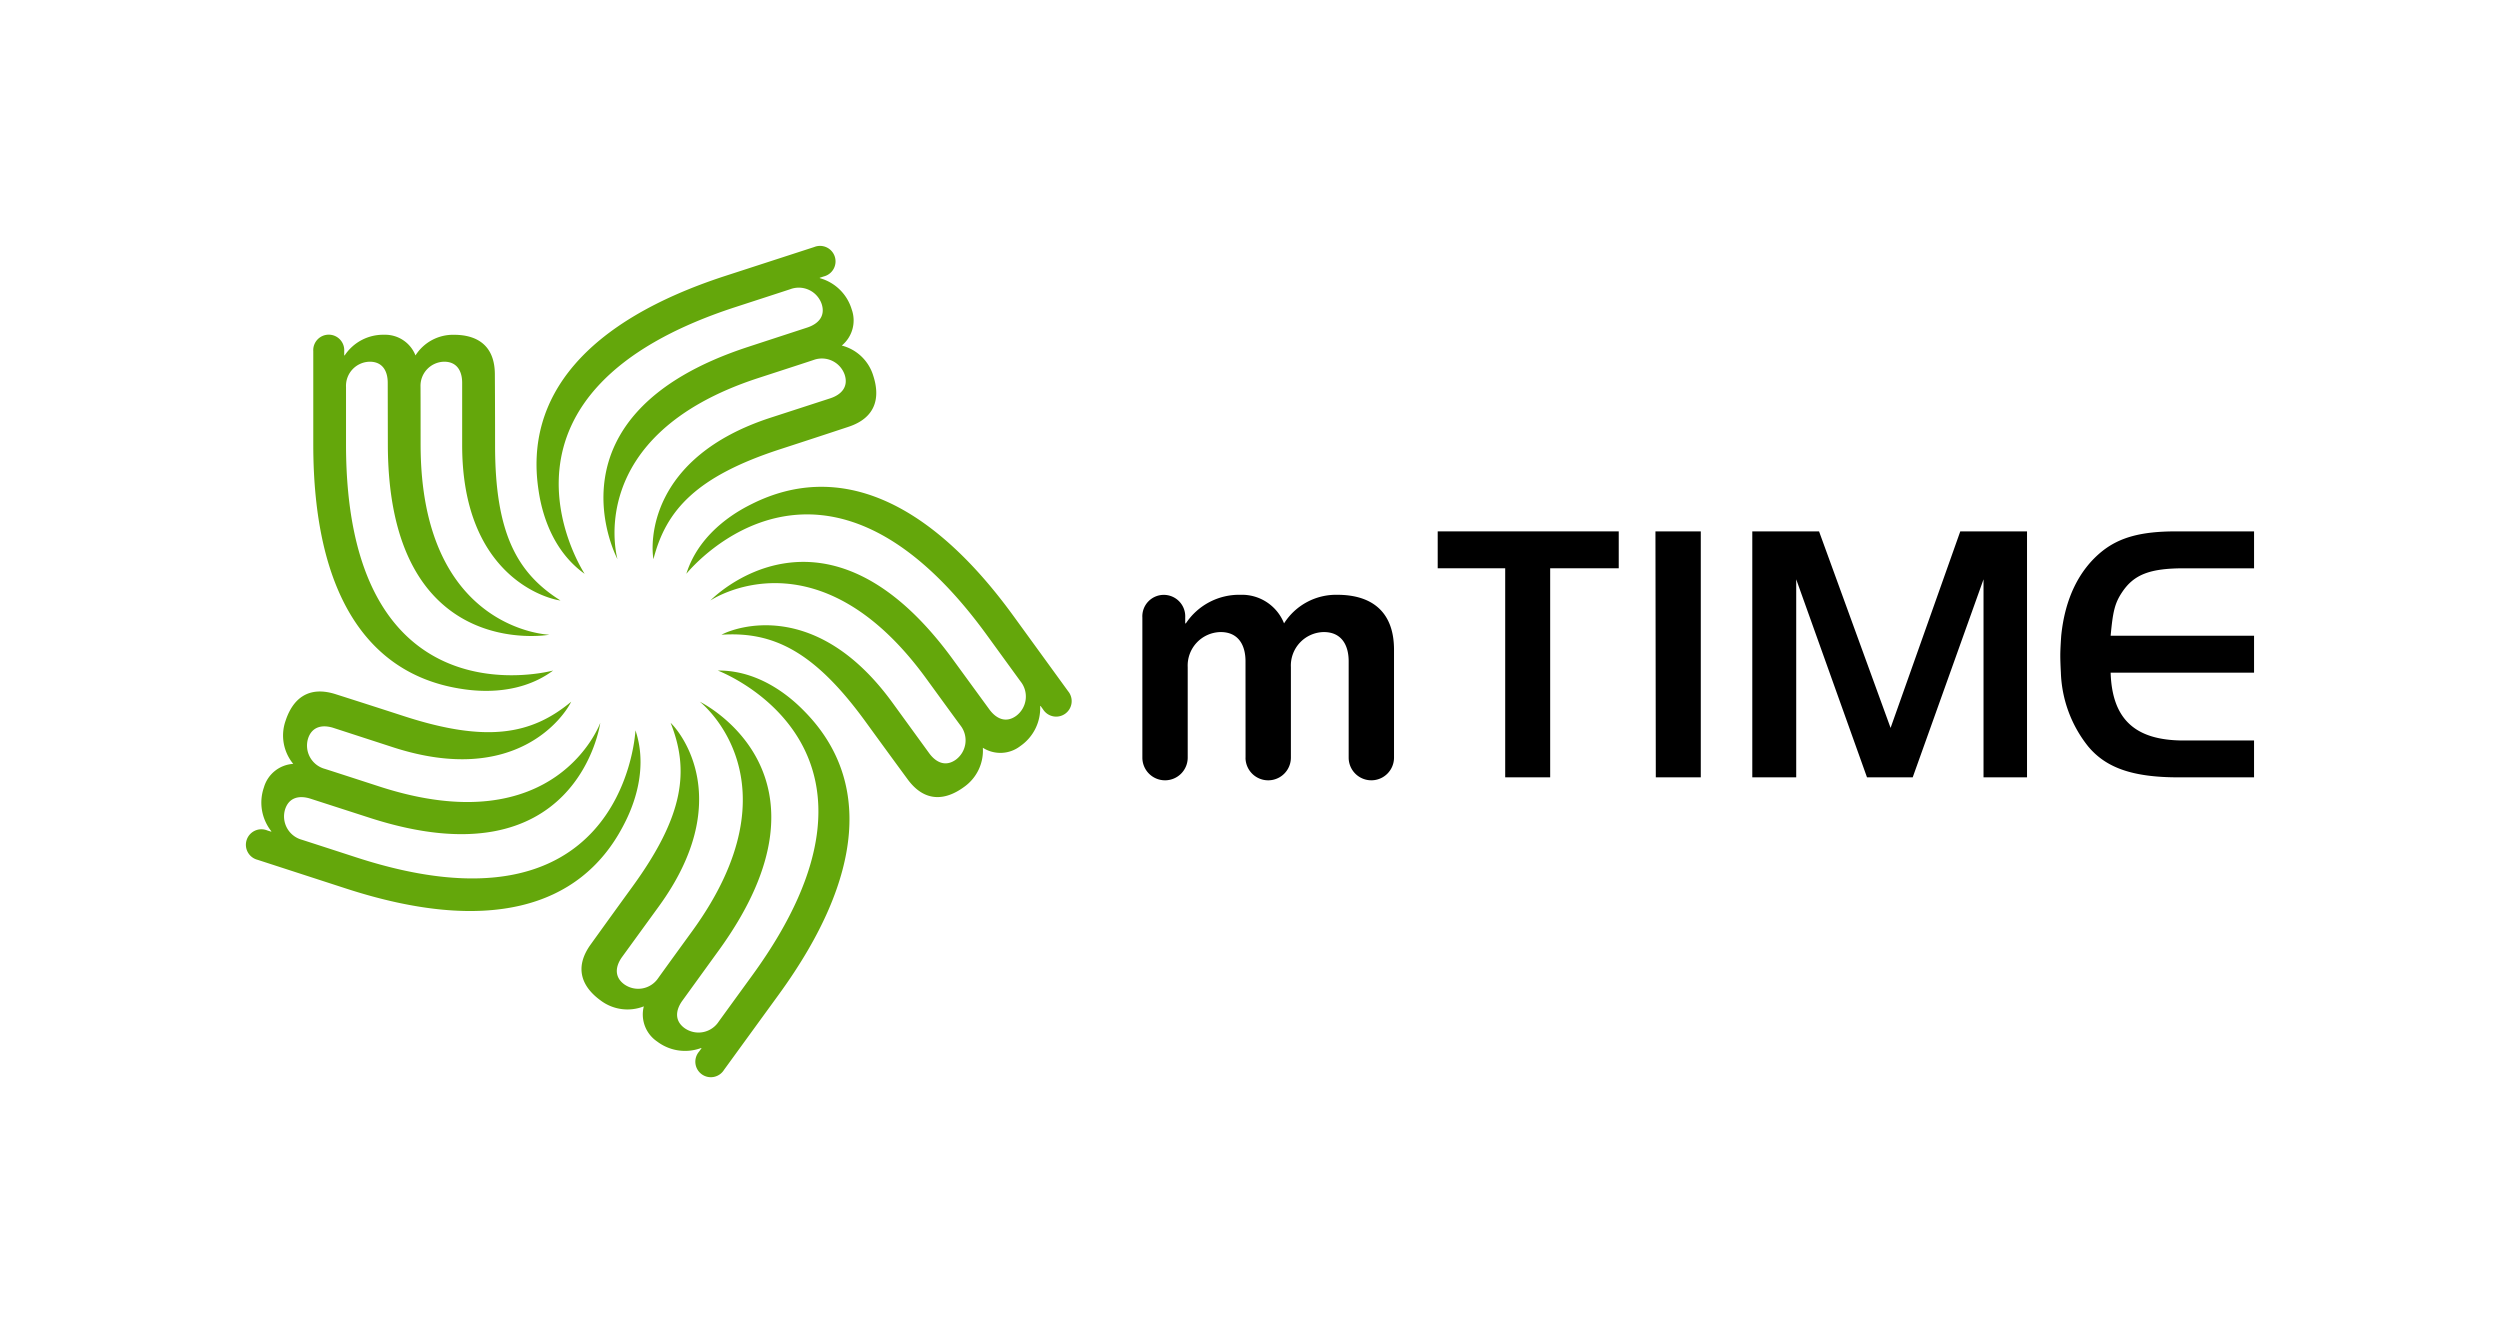
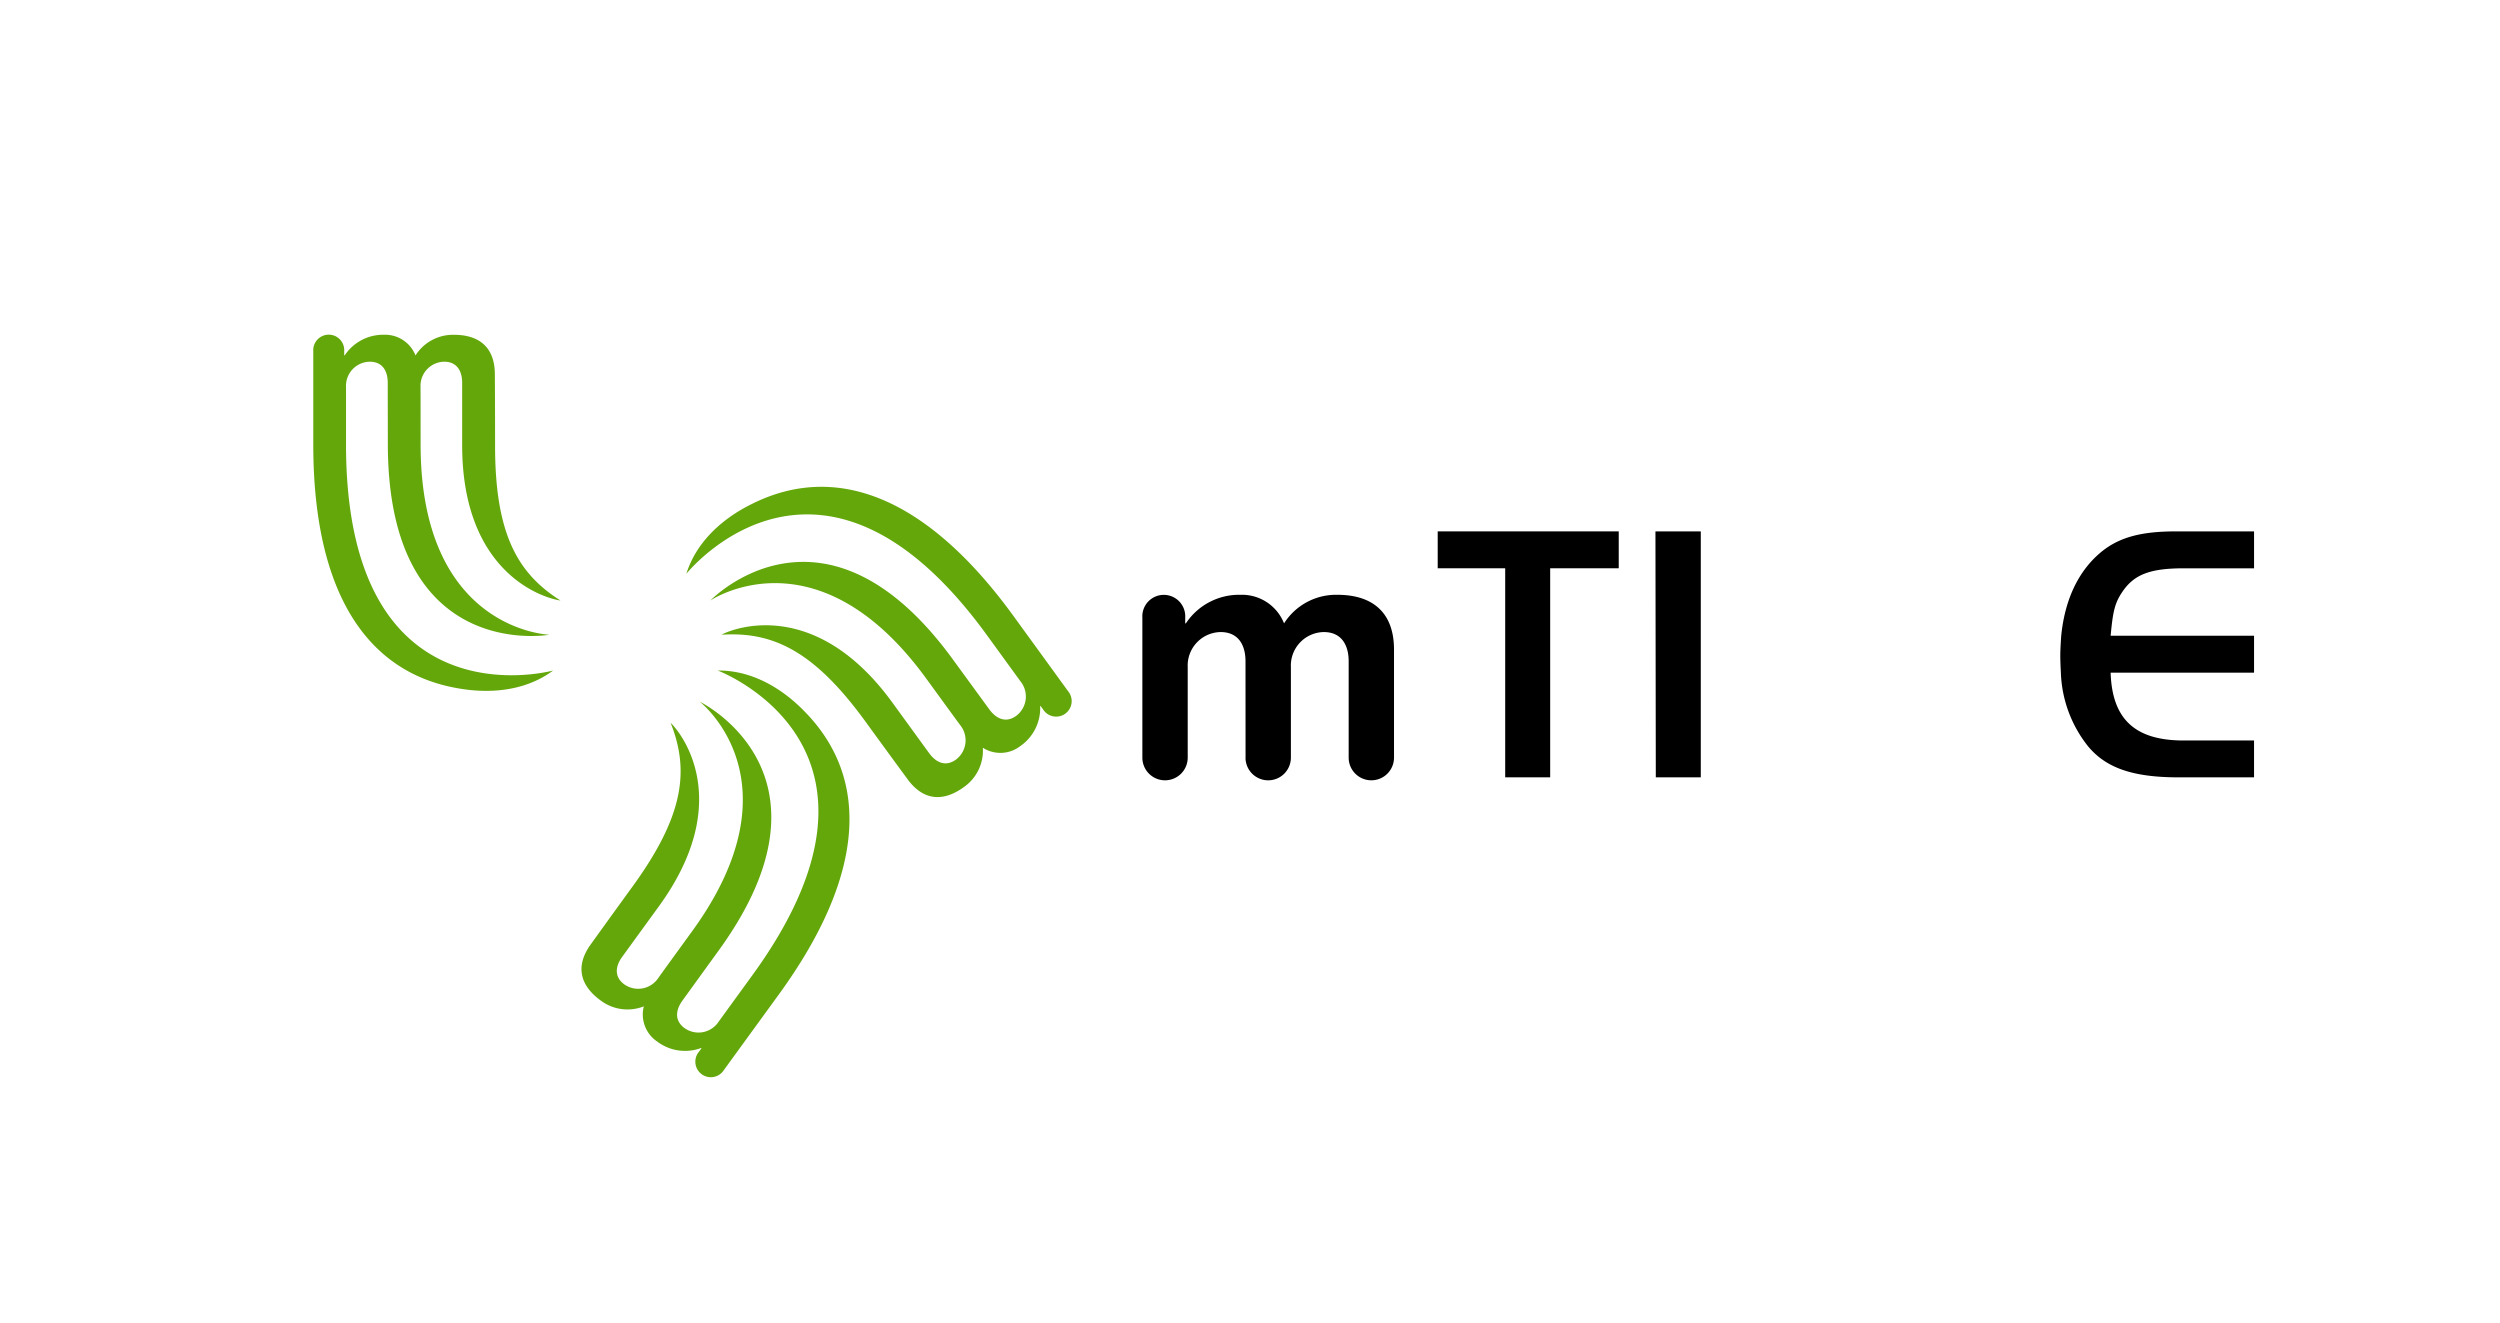
<svg xmlns="http://www.w3.org/2000/svg" viewBox="0 0 387.117 204.904">
  <defs>
    <style>
      .a {
        fill: #64a70b;
      }
    </style>
  </defs>
  <title>mTIME</title>
  <g>
    <path d="M323.337,115.571c2.8,3.368,6.967,4.8,14.045,4.8h11.65v-5.708H338.126c-7.535,0-11.078-3.311-11.3-10.507h22.207v-5.71H326.826c.342-3.709.625-5.023,1.77-6.737,1.826-2.738,4.279-3.709,9.588-3.709h10.85V82.283H336.925c-5.361,0-8.676.918-11.359,3.028-3.654,2.911-5.822,7.423-6.393,13.131,0,0-.143,1.942-.143,3.06s.088,2.594.088,2.594A19.344,19.344,0,0,0,323.337,115.571Z" />
-     <polygon points="278.138 89.707 289.099 120.367 296.177 120.367 307.142 89.707 307.142 120.367 313.878 120.367 313.878 82.285 303.542 82.285 292.751 112.715 281.675 82.285 271.337 82.285 271.337 120.367 278.138 120.367 278.138 89.707" />
    <polygon points="263.361 120.367 263.361 82.283 256.341 82.283 256.396 120.367 263.361 120.367" />
    <polygon points="233.075 120.367 240.04 120.367 240.04 87.996 250.656 87.996 250.656 82.283 222.624 82.283 222.624 87.996 233.075 87.996 233.075 120.367" />
    <path d="M180.4,120.829a3.511,3.511,0,0,0,3.513-3.512l0-14.01a5.185,5.185,0,0,1,5.1-5.434c2.747,0,3.85,2.021,3.85,4.519l.008,14.925h-.008a3.513,3.513,0,0,0,7.027,0l0-14.01a5.187,5.187,0,0,1,5.1-5.434c2.737,0,3.849,2.019,3.847,4.519l0,14.925h0a3.511,3.511,0,1,0,7.022,0v-16.7c0-6.3-3.9-8.514-8.758-8.514a9.54,9.54,0,0,0-8.27,4.425,7.008,7.008,0,0,0-6.741-4.425,9.889,9.889,0,0,0-8.463,4.427l-.1,0v-.912a3.323,3.323,0,1,0-6.636,0l0,21.707h0A3.512,3.512,0,0,0,180.4,120.829Z" />
  </g>
  <g>
-     <path class="a" d="M135.227,58.2a6.882,6.882,0,0,0-4.879-4.692,5.046,5.046,0,0,0,1.532-5.61,7.138,7.138,0,0,0-4.926-4.824l-.017-.064.628-.206a2.4,2.4,0,1,0-1.481-4.554L112.354,42.71C90.663,49.762,81.246,61.425,83.373,75.781c.251,1.708,1.294,8.9,7.158,13.075-1.008-1.572-17.166-28.141,23.392-41.322,7.363-2.393,8.441-2.749,8.441-2.749a3.746,3.746,0,0,1,4.869,2.289c.612,1.884-.53,3.091-2.246,3.65,0,0-8.9,2.909-9.018,2.95C83.625,64.184,95.614,86.585,95.618,86.587s-5.57-19.156,21.872-28.073c6.442-2.093,8.156-2.658,8.519-2.783a3.736,3.736,0,0,1,4.789,2.3c.61,1.88-.53,3.093-2.25,3.652l-9.177,2.98c-19.1,6.2-18.616,19.581-18.184,21.921,1.951-7.663,6.73-12.838,19.676-17.042,6.115-1.987,10.472-3.436,10.472-3.436C135.662,64.7,136.311,61.537,135.227,58.2Z" />
    <path class="a" d="M53.58,68.81c0-7.745,0-8.879,0-8.879a3.737,3.737,0,0,1,3.68-3.921c1.985,0,2.779,1.457,2.779,3.263,0,0,.018,9.361.018,9.488,0,34.008,25.012,29.528,25.016,29.526s-19.943-.62-19.943-29.477c0-6.737-.008-8.557-.014-8.954a3.73,3.73,0,0,1,3.671-3.846c1.976,0,2.777,1.457,2.777,3.263v9.649c0,20.084,12.869,23.758,15.23,24.066C80.1,88.768,76.661,82.622,76.661,69.008c0-6.429-.034-11.021-.034-11.021,0-4.548-2.812-6.145-6.318-6.145a6.887,6.887,0,0,0-5.972,3.194,5.048,5.048,0,0,0-4.858-3.2,7.155,7.155,0,0,0-6.109,3.2H53.3v-.659a2.4,2.4,0,1,0-4.79,0V68.81c0,22.808,8.19,35.368,22.494,37.786,1.707.285,8.869,1.518,14.646-2.767C83.845,104.3,53.58,111.457,53.58,68.81Z" />
-     <path class="a" d="M98.4,113.09c-.113,1.866-2.659,32.857-43.213,19.679-7.364-2.393-8.446-2.737-8.446-2.737a3.743,3.743,0,0,1-2.592-4.714c.611-1.885,2.244-2.191,3.961-1.634l9.033,2.917c32.339,10.509,35.81-14.664,35.808-14.668s-6.753,18.772-34.2,9.856c-6.435-2.09-8.155-2.642-8.525-2.755a3.732,3.732,0,0,1-2.521-4.679c.613-1.879,2.25-2.189,3.966-1.63l9.175,2.982c19.1,6.2,26.571-4.9,27.6-7.047-6.082,5.053-12.988,6.431-25.936,2.221-6.115-1.984-10.493-3.373-10.493-3.373-4.325-1.4-6.711.774-7.8,4.11a6.907,6.907,0,0,0,1.191,6.665,5.044,5.044,0,0,0-4.539,3.635,7.151,7.151,0,0,0,1.147,6.8l-.018.066-.629-.2a2.4,2.4,0,1,0-1.479,4.555l13.727,4.458c21.691,7.049,36.166,3.143,42.886-9.717C97.308,126.344,100.693,119.91,98.4,113.09Z" />
    <path class="a" d="M124.618,110.2c-1.211-1.232-6.279-6.442-13.473-6.37,1.735.679,30.424,12.677,5.358,47.178-4.55,6.262-5.216,7.186-5.216,7.186a3.733,3.733,0,0,1-5.279,1.01c-1.6-1.16-1.39-2.815-.331-4.271,0,0,5.486-7.583,5.564-7.688,19.983-27.51-2.88-38.59-2.884-38.59s15.769,12.225-1.2,35.567c-4.007,5.517-5.048,6.966-5.259,7.268a3.731,3.731,0,0,1-5.222.94c-1.6-1.164-1.391-2.811-.329-4.272l5.673-7.808c11.8-16.242,3.551-26.785,1.822-28.423,2.926,7.351,2.1,14.342-5.9,25.356-3.776,5.2-6.453,8.933-6.453,8.933-2.67,3.682-1.338,6.626,1.5,8.69a6.906,6.906,0,0,0,6.705.925,5.048,5.048,0,0,0,2.057,5.44,7.149,7.149,0,0,0,6.819,1.008l.058.041-.389.532a2.4,2.4,0,1,0,3.873,2.813s5.941-8.175,8.486-11.673C134.014,135.54,134.773,120.567,124.618,110.2Z" />
    <path class="a" d="M165.385,107.023s-5.937-8.178-8.478-11.676C143.5,76.9,129.492,71.549,116.5,78c-1.546.771-8.067,3.985-10.222,10.85,1.184-1.441,21.464-25.017,46.528,9.48,4.55,6.265,5.217,7.179,5.217,7.179a3.74,3.74,0,0,1-.667,5.337c-1.6,1.164-3.107.449-4.167-1.008,0,0-5.517-7.56-5.591-7.665C127.6,74.662,110,92.984,110,92.988s16.5-11.217,33.457,12.128c3.989,5.487,5.055,6.938,5.284,7.242a3.73,3.73,0,0,1-.716,5.263c-1.6,1.162-3.1.454-4.161-1.01l-5.671-7.806c-11.808-16.245-24.377-11.653-26.47-10.52,7.888-.513,14.287,2.434,22.291,13.447,3.776,5.2,6.5,8.9,6.5,8.9,2.672,3.678,5.886,3.317,8.723,1.256a6.888,6.888,0,0,0,2.954-6.1A5.041,5.041,0,0,0,158,115.52a7.131,7.131,0,0,0,3.065-6.176l.059-.037.385.53a2.4,2.4,0,1,0,3.874-2.814Z" />
  </g>
</svg>